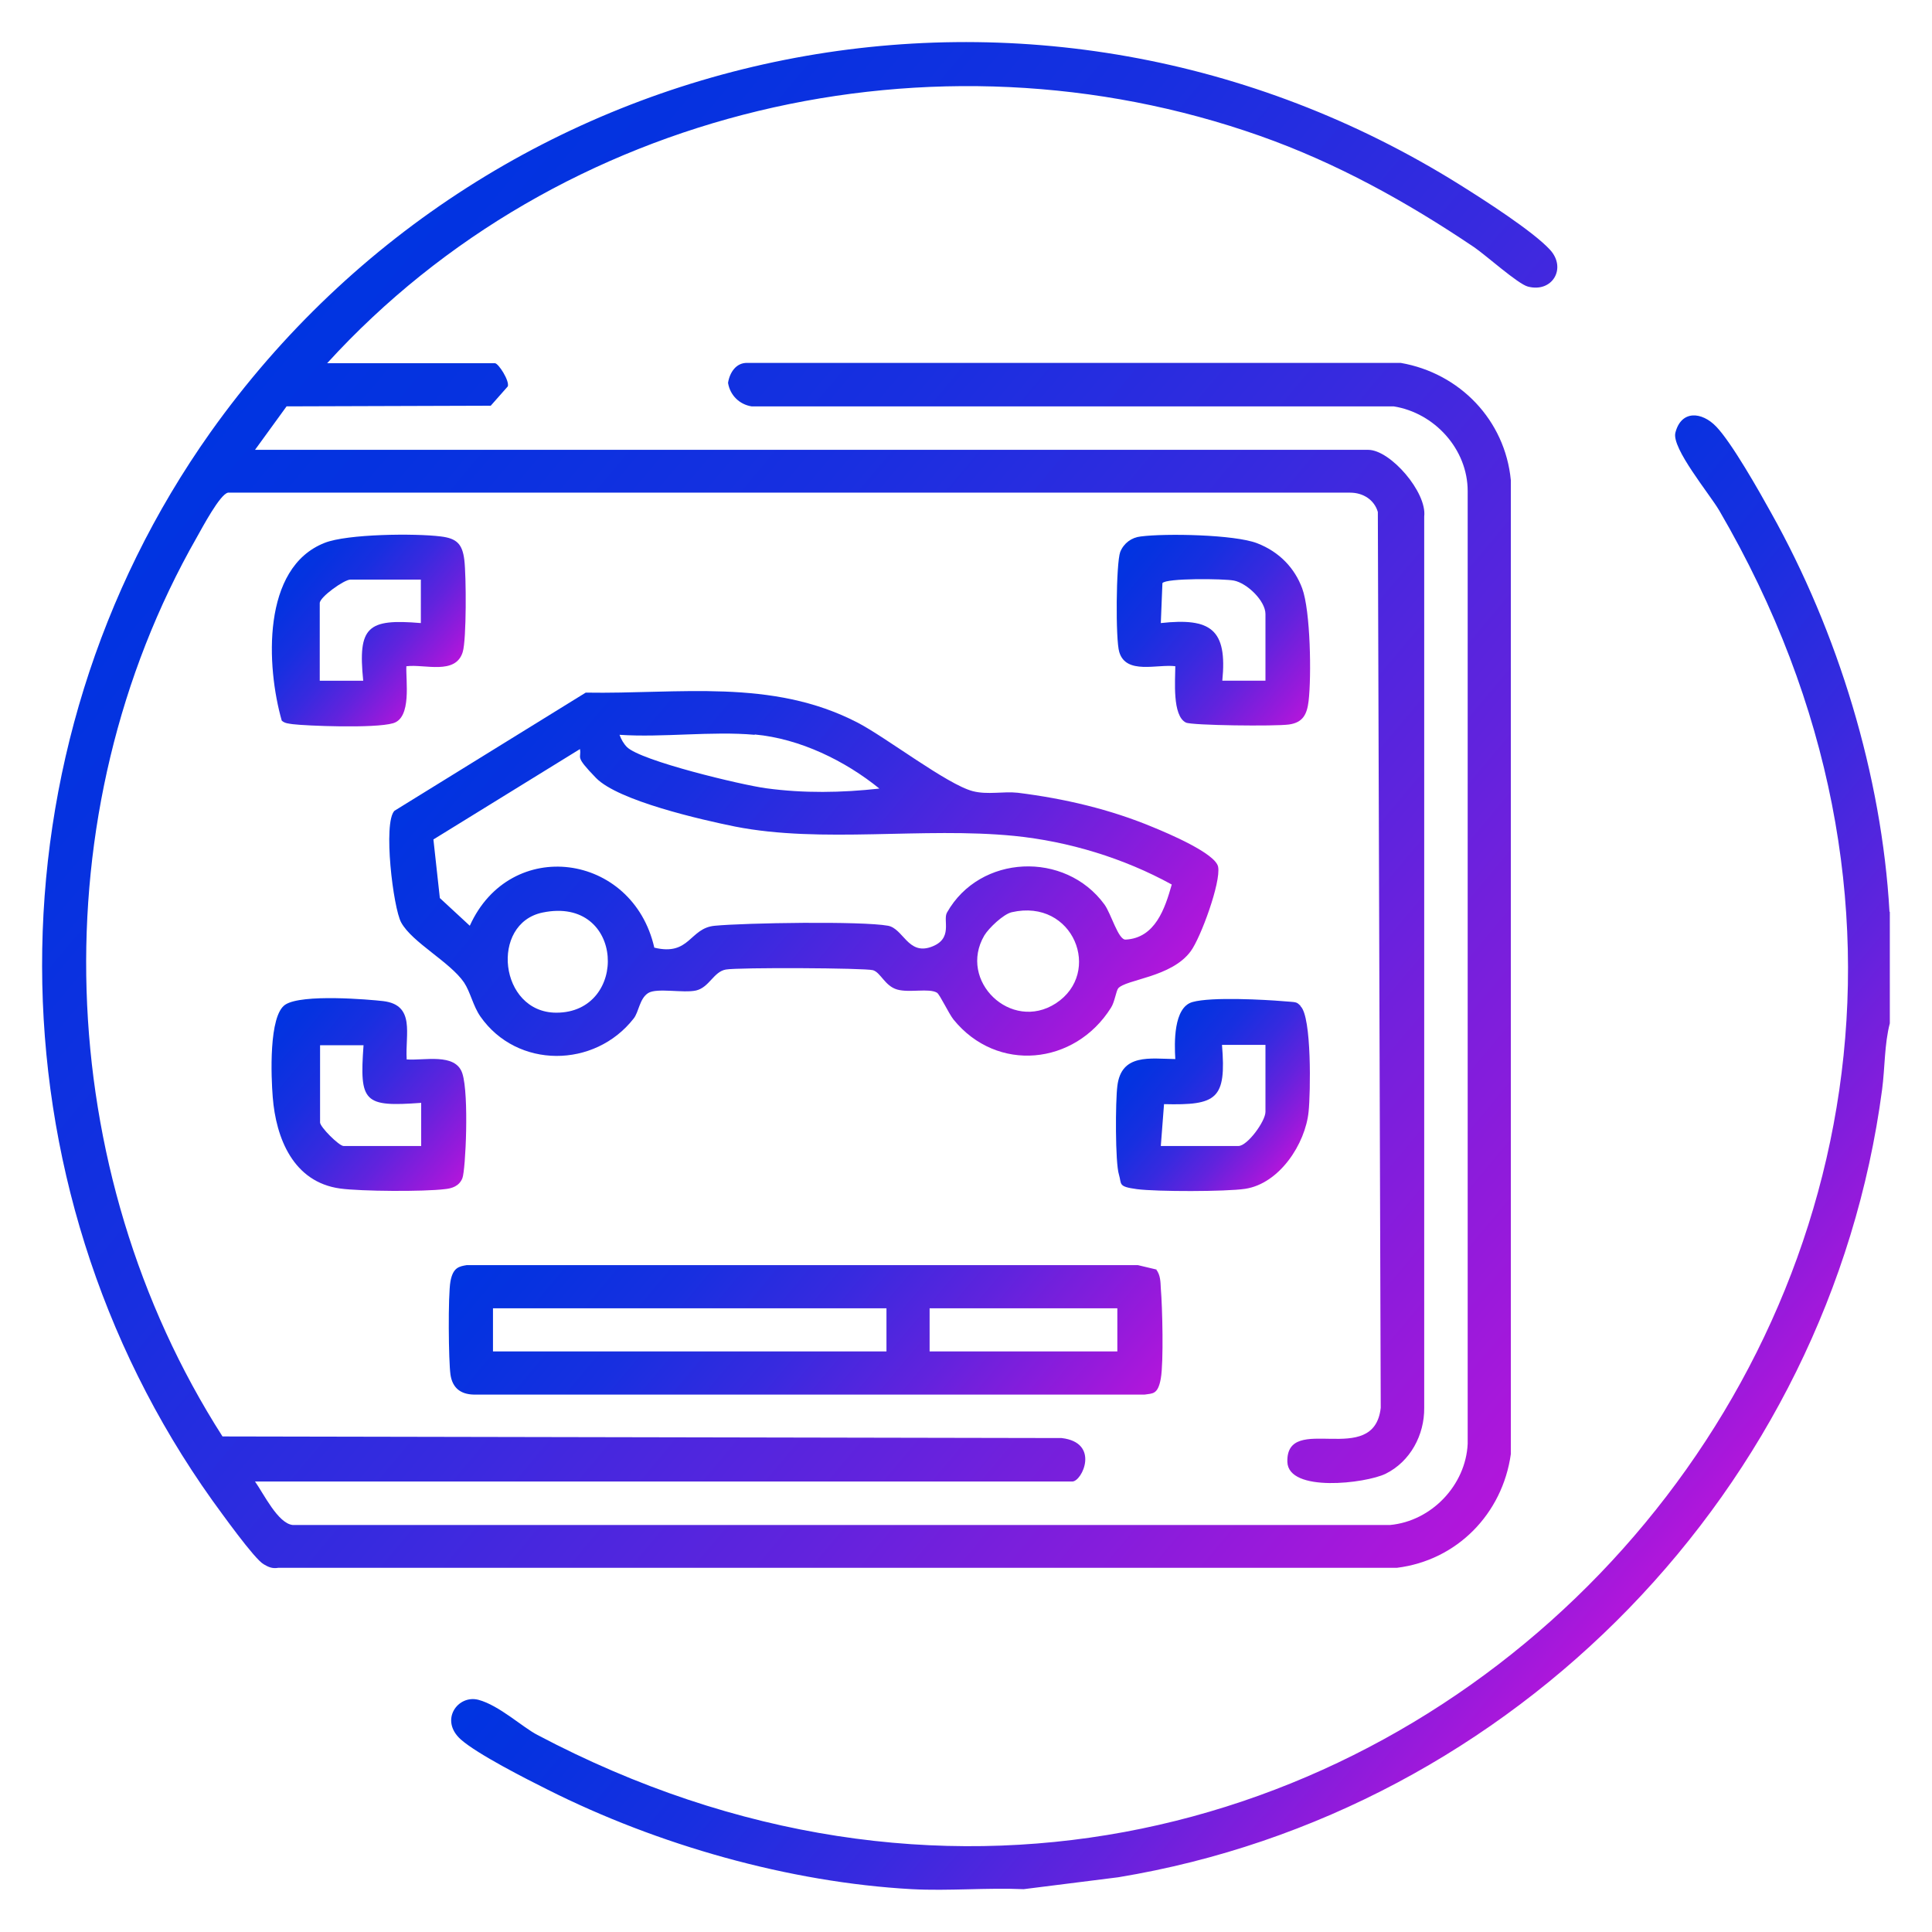
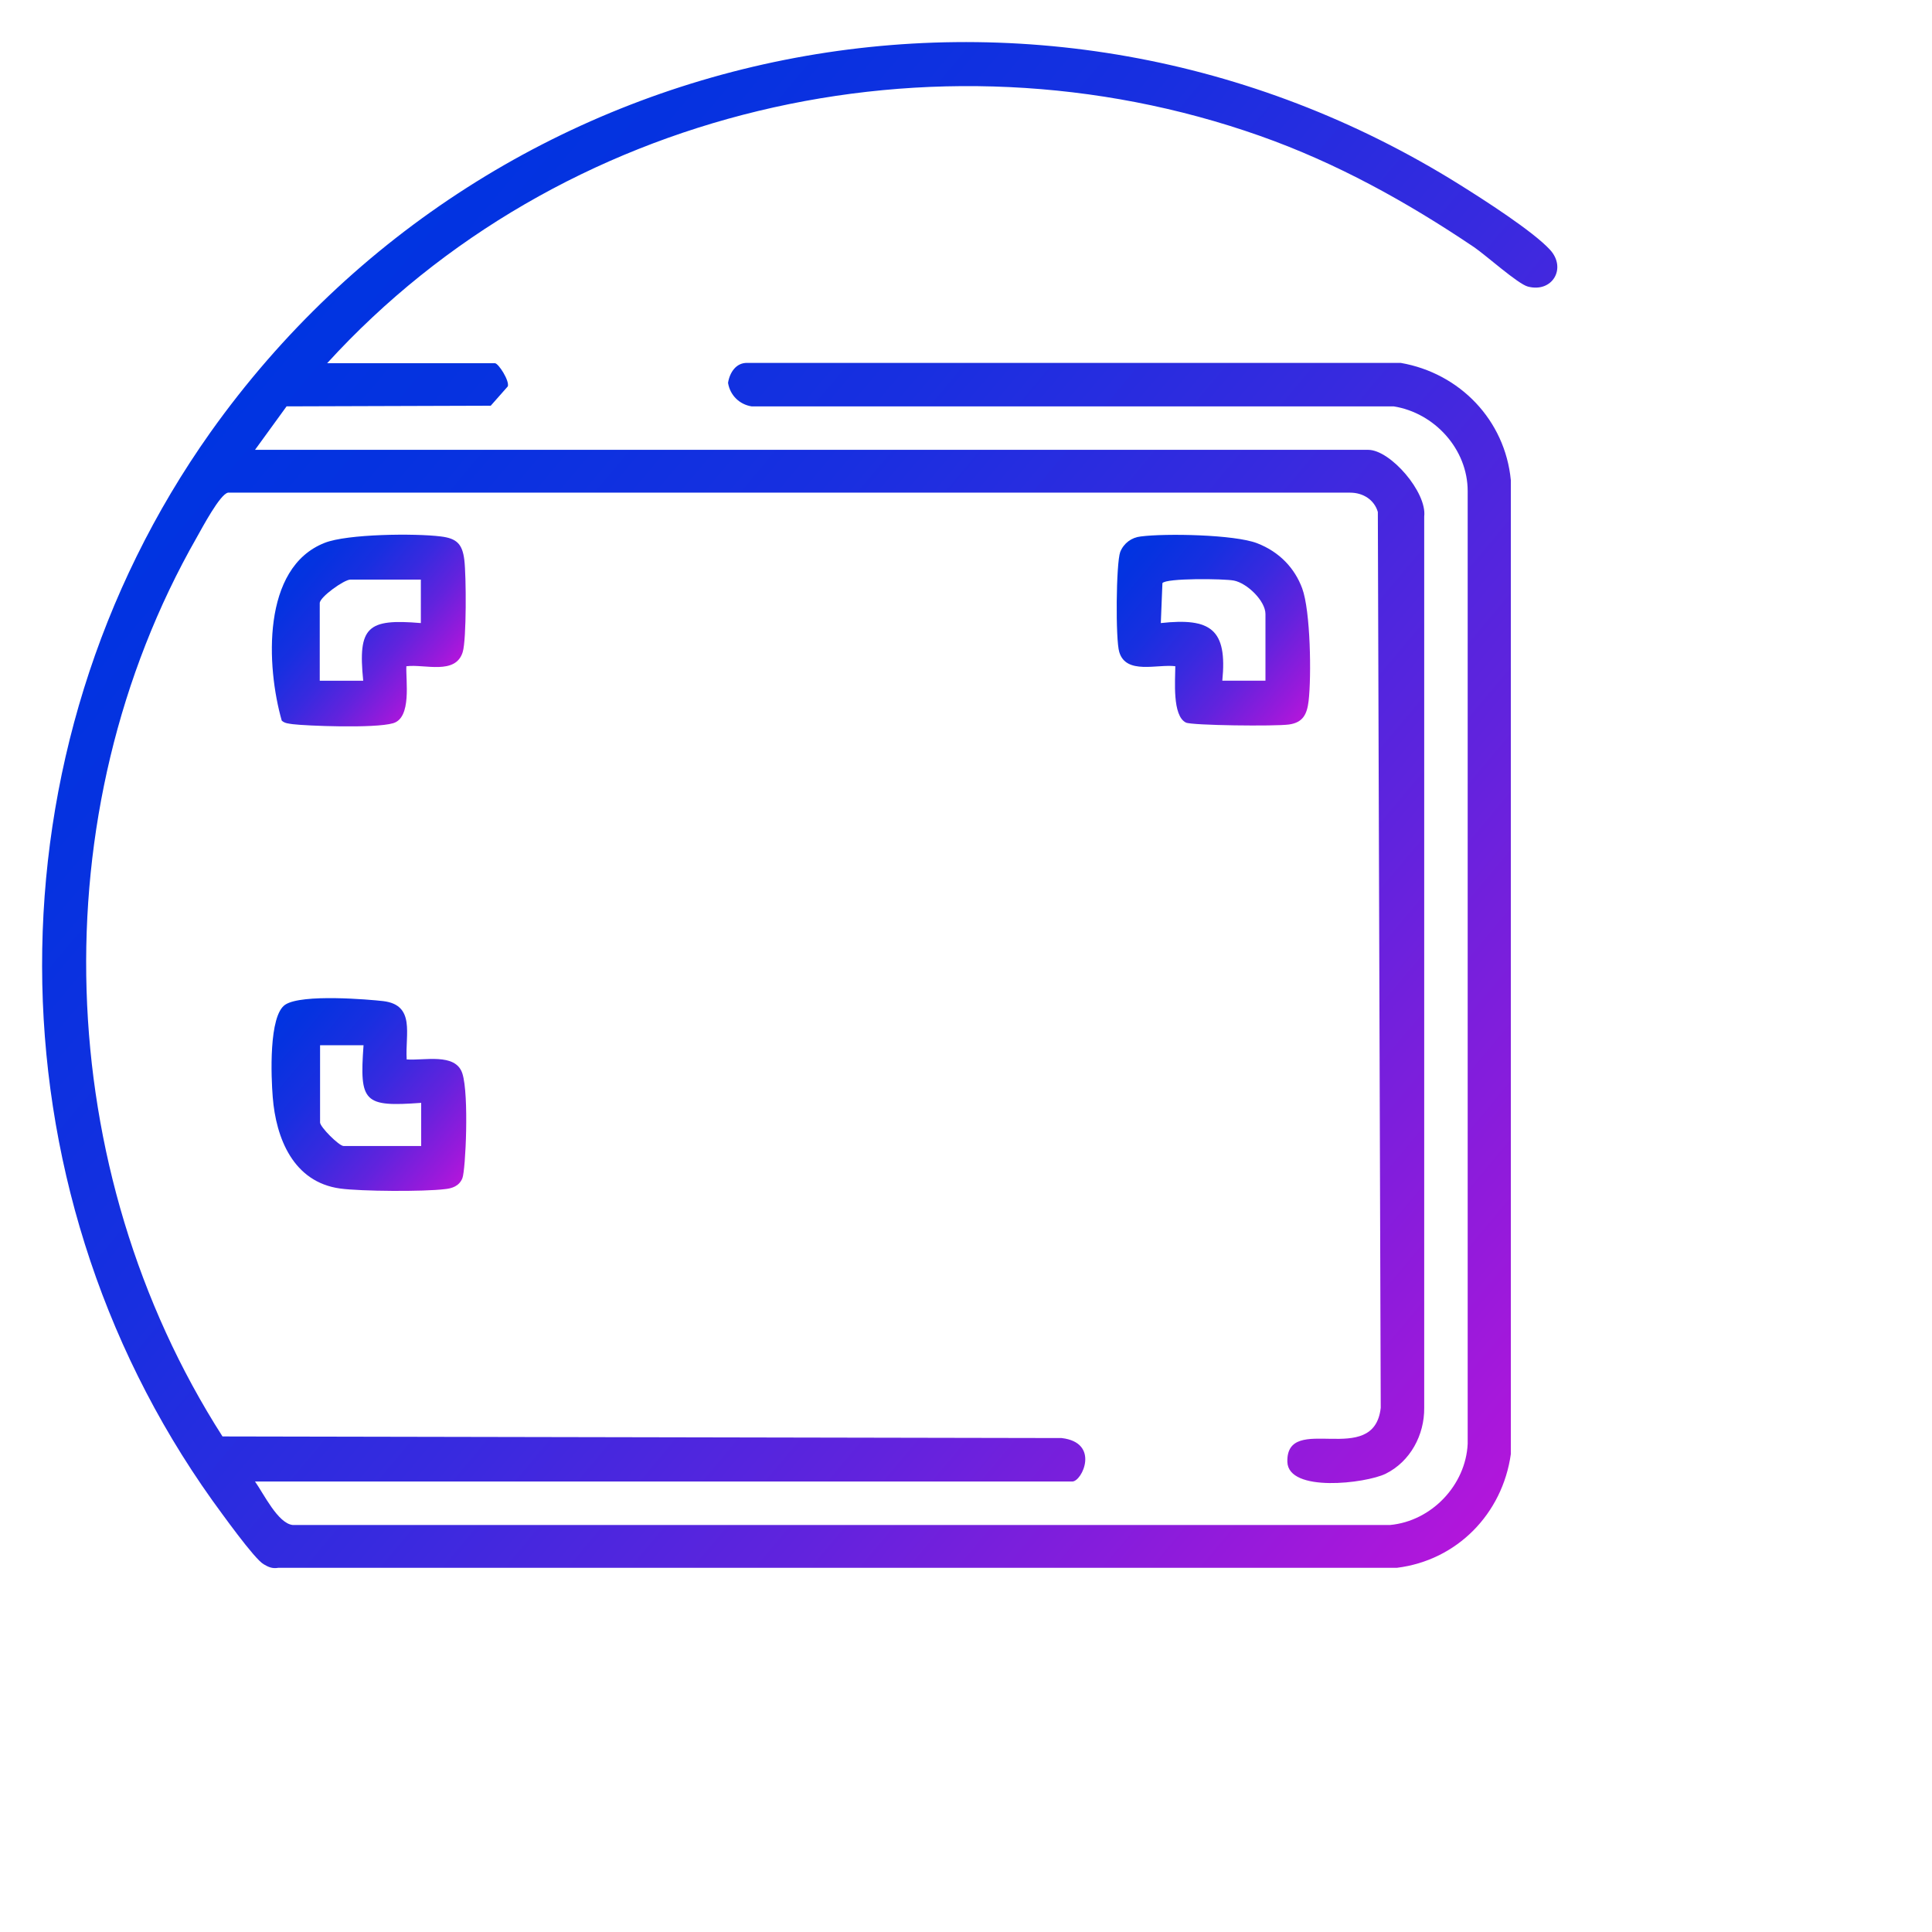
<svg xmlns="http://www.w3.org/2000/svg" xmlns:xlink="http://www.w3.org/1999/xlink" id="Layer_1" version="1.1" viewBox="0 0 600 600">
  <defs>
    <style>
      .st0 {
        fill: url(#linear-gradient2);
      }

      .st1 {
        fill: url(#linear-gradient1);
      }

      .st2 {
        fill: url(#linear-gradient3);
      }

      .st3 {
        fill: url(#linear-gradient6);
      }

      .st4 {
        fill: url(#linear-gradient7);
      }

      .st5 {
        fill: url(#linear-gradient5);
      }

      .st6 {
        fill: url(#linear-gradient4);
      }

      .st7 {
        fill: url(#linear-gradient);
      }
    </style>
    <linearGradient id="linear-gradient" x1="318.3" y1="319.6" x2="517.5" y2="486.8" gradientUnits="userSpaceOnUse">
      <stop offset="0" stop-color="#0034e1" />
      <stop offset=".1" stop-color="#0632e0" />
      <stop offset=".3" stop-color="#182fe0" />
      <stop offset=".5" stop-color="#372adf" />
      <stop offset=".7" stop-color="#6123dd" />
      <stop offset=".9" stop-color="#961adb" />
      <stop offset="1" stop-color="#b216db" />
    </linearGradient>
    <linearGradient id="linear-gradient1" x1="81.6" y1="113.7" x2="480.4" y2="448.4" xlink:href="#linear-gradient" />
    <linearGradient id="linear-gradient2" x1="160.9" y1="206" x2="327.6" y2="345.9" xlink:href="#linear-gradient" />
    <linearGradient id="linear-gradient3" x1="177.6" y1="351.7" x2="323.1" y2="473.8" xlink:href="#linear-gradient" />
    <linearGradient id="linear-gradient4" x1="83.9" y1="317.4" x2="143" y2="367" xlink:href="#linear-gradient" />
    <linearGradient id="linear-gradient5" x1="91" y1="176.2" x2="135.3" y2="213.3" xlink:href="#linear-gradient" />
    <linearGradient id="linear-gradient6" x1="356.4" y1="323.2" x2="400.4" y2="360.2" xlink:href="#linear-gradient" />
    <linearGradient id="linear-gradient7" x1="348.6" y1="169.9" x2="407.6" y2="219.3" xlink:href="#linear-gradient" />
  </defs>
-   <path class="st7" d="M586.9,283.1v34.7c-1.7,6.5-1.5,13.8-2.4,20.6-16.4,123.8-114.2,224.3-237.2,244.6l-29.4,3.7c-11.5-.5-23.2.6-34.7,0-38.1-2.1-78.9-13.7-113.1-30.9-6.8-3.4-21.8-11-27-15.6-6.7-6-.9-14,5.5-12.3s13.8,8.6,18.3,10.9c249.1,131.6,508.3-138.2,367-380.3-3-5.1-14.8-19.3-13.6-24.1,1.8-7.1,8.2-6.6,12.7-1.9,4.8,5,13.3,20,17,26.7,20.8,37.1,34.4,81.6,36.8,124Z" />
  <path class="st1" d="M101.6,112.8h52.1c1.1,0,4.6,5.5,4,7.2l-5.3,6-63.4.2-9.8,13.5h345.7c6.9,0,18.3,13.2,17.4,20.7v276.8c.1,8.4-4.3,16.7-12,20.5-6.2,3-30.2,5.9-30.5-3.7-.4-15.6,26.9,2.1,29-16.8l-.9-278.2c-1.1-3.8-4.6-6-8.6-6H70.8c-2.5.5-8,10.9-9.7,13.9-48.9,85.7-45,196.4,8,279.2l260.6.5c12,1.4,6.4,13.5,3.3,13.5H79.2c2.7,3.8,7.1,13,11.7,13.5h340.8c12.9-1.2,23.5-12.4,24.1-25.2V152.5c0-13-10.3-24.3-23-26.3h-199.4c-3.8-.6-6.7-3.5-7.3-7.3.5-3.2,2.5-6.3,6-6.2h202.9c18.4,3.2,32.4,17.8,34.2,36.4v302.5c-2.6,18.5-16.7,33-35.4,35.3H86.4c-1.8.3-3-.2-4.5-1.1-2.9-1.6-13.3-16.2-16-19.9-70.2-98.5-70.5-233-.5-331.7C153.9,9.8,323.1-24.1,453.4,57.4c7.2,4.5,22.7,14.4,28,20.2,5.2,5.7.7,13.4-6.9,11.4-3.1-.8-13.1-9.8-16.8-12.3-20.8-14-42.6-26.1-66.4-34.5C290.1,6.5,173.7,33.7,101.6,112.8Z" />
-   <path class="st0" d="M347.3,306.9c-.7.8-1.1,4.3-2.3,6.1-11.2,17.8-35.4,20.3-48.9,3.6-1.5-1.9-4.2-7.7-5.1-8.3-2.5-1.5-8.6.1-12.4-1s-5.1-5.3-7.5-6-41.9-.9-45.7-.2-5.1,5.5-9.2,6.5c-4,.9-12.2-.9-14.9.8s-2.9,5.9-4.5,7.9c-12.1,15.5-36.2,15.7-47.6-.6-2.3-3.3-3.1-7.6-5.1-10.6-4.4-6.4-16.1-12.4-19.5-18.6-2.5-4.5-5.7-31-2.1-34.7l59.4-36.7c28.9.5,57.8-4.5,84.4,9.3,8.9,4.6,27.8,19.2,35.8,21.3,4.7,1.2,9.4,0,14,.5,14.4,1.8,28.6,5.1,42,10.7,4.4,1.8,19.4,8.1,20.2,12.3.9,4.8-5.4,22-8.5,26.2-6,8.2-20.2,8.7-22.6,11.6ZM234.4,228.2c-13.4-1.2-28.5.9-42,0,.5,1.4,1.3,2.8,2.3,3.8,4.3,4.3,35.7,11.8,43.2,12.8,11.7,1.6,23.5,1.4,35.2.1-10.6-8.6-24.6-15.5-38.7-16.8ZM180,232.7l-45.4,28,2,18.2,9.3,8.6c12.6-27.9,50.6-22.7,57.3,6.8,11.1,2.7,10.9-6.1,18.8-6.8,9.4-.9,45.6-1.5,53.8,0,4.7.9,6.2,9.1,13.3,6.6s3.6-8.3,5-10.7c10.2-18.1,36.7-19.2,48.9-2.5,2.1,2.9,4.3,11.1,6.6,10.9,9.2-.5,12.2-9.7,14.3-17.1-14.9-8.2-32-13.4-48.9-15.1-28.3-2.8-59.8,2.4-86.7-2.9-10.4-2.1-36.3-8-43.2-15.1s-4.4-5.9-5-9ZM168.5,283.4c-16.4,3.4-13.5,31,4.2,31.1,22.7.1,21.4-36.4-4.2-31.1ZM314.2,283.3c-2.6.6-7.1,4.9-8.5,7.2-8.3,14.1,8.3,30.1,22.2,21.1,14.6-9.5,5.5-32.7-13.7-28.3Z" />
-   <path class="st2" d="M359.1,394.3c1.3,1.7,1.3,3.8,1.4,5.8.5,5.8.9,22.9,0,28s-2.6,4.6-5,5h-208.4c-4.1-.1-6.6-2.1-7.2-6.2s-.8-24.7,0-29,2.7-4.6,5-5h208.5c0,0,5.9,1.4,5.9,1.4ZM275.3,406.3h-122.2v13.4h122.2v-13.4ZM347,406.3h-58.3v13.4h58.3v-13.4Z" />
  <path class="st6" d="M126.2,329c5.3.5,15.3-2.2,17.4,4.4s1,30,0,32.5-3.3,3.2-5.5,3.4c-6.4.8-26,.7-32.5-.2-14.5-2-19.9-15.6-20.9-28.4-.5-6.2-1.3-25.3,3.9-28.7s26.1-1.6,30.4-1.1c10.1,1.2,6.8,10.4,7.3,18ZM99.4,324.5v24.1c0,1.4,5.9,7.3,7.3,7.3h24.1v-13.4c-17.8,1.3-19.2-.1-17.9-17.9h-13.5Z" />
  <path class="st5" d="M126.2,206.9c-.2,4.5,1.7,16-4.1,17.7s-27.3.8-31.2.3c-1.2-.2-2.4-.2-3.4-1.1-4.8-16.8-6.3-47.5,13.3-55.2,7-2.8,28.2-3,36.1-2,5,.6,6.7,2.4,7.3,7.3s.7,24.7-.5,28.6c-2.2,7.2-11.8,3.7-17.4,4.4ZM130.7,180h-21.9c-1.9,0-9.5,5.4-9.5,7.3v24.1h13.5c-1.7-16.8,1.3-19.3,17.9-17.9v-13.4Z" />
-   <path class="st3" d="M403.9,312.5c3.5,3.3,3.1,27,2.5,32.7-1,10.1-9.1,22.4-19.7,24-5.9.9-27.6.9-33.6.1s-4.7-1.5-5.6-4.5c-1.2-3.8-1.1-22.9-.5-27.5,1.2-10.2,10.2-8.5,18-8.4-.3-4.9-.6-16,5.3-17.7s23.1-.7,27.8-.3,4.4.1,5.8,1.5ZM393,324.5h-13.5c1.4,16.9-1.6,18.8-18,18.4l-1,13h24.1c2.8,0,8.4-7.7,8.4-10.6v-20.7Z" />
  <path class="st4" d="M365,206.9c-5.6-.7-15.3,2.7-17.4-4.4-1.2-3.8-1-27.6.3-31.1,1.1-2.7,3.5-4.5,6.4-4.8,7.7-1,29.1-.6,36.1,2.1s11.7,7.8,14,14c2.6,7,2.9,27.3,2,35-.5,4.2-1.8,6.7-6.1,7.3s-30.2.3-32-.6c-4.3-2.1-3.3-13.3-3.3-17.4ZM393,211.4v-20.7c0-4.1-5.7-9.6-9.8-10.4-3.1-.6-21.1-.8-22.2.8l-.5,12.4c15.5-1.7,20.7,1.9,19.1,17.9h13.5Z" />
</svg>